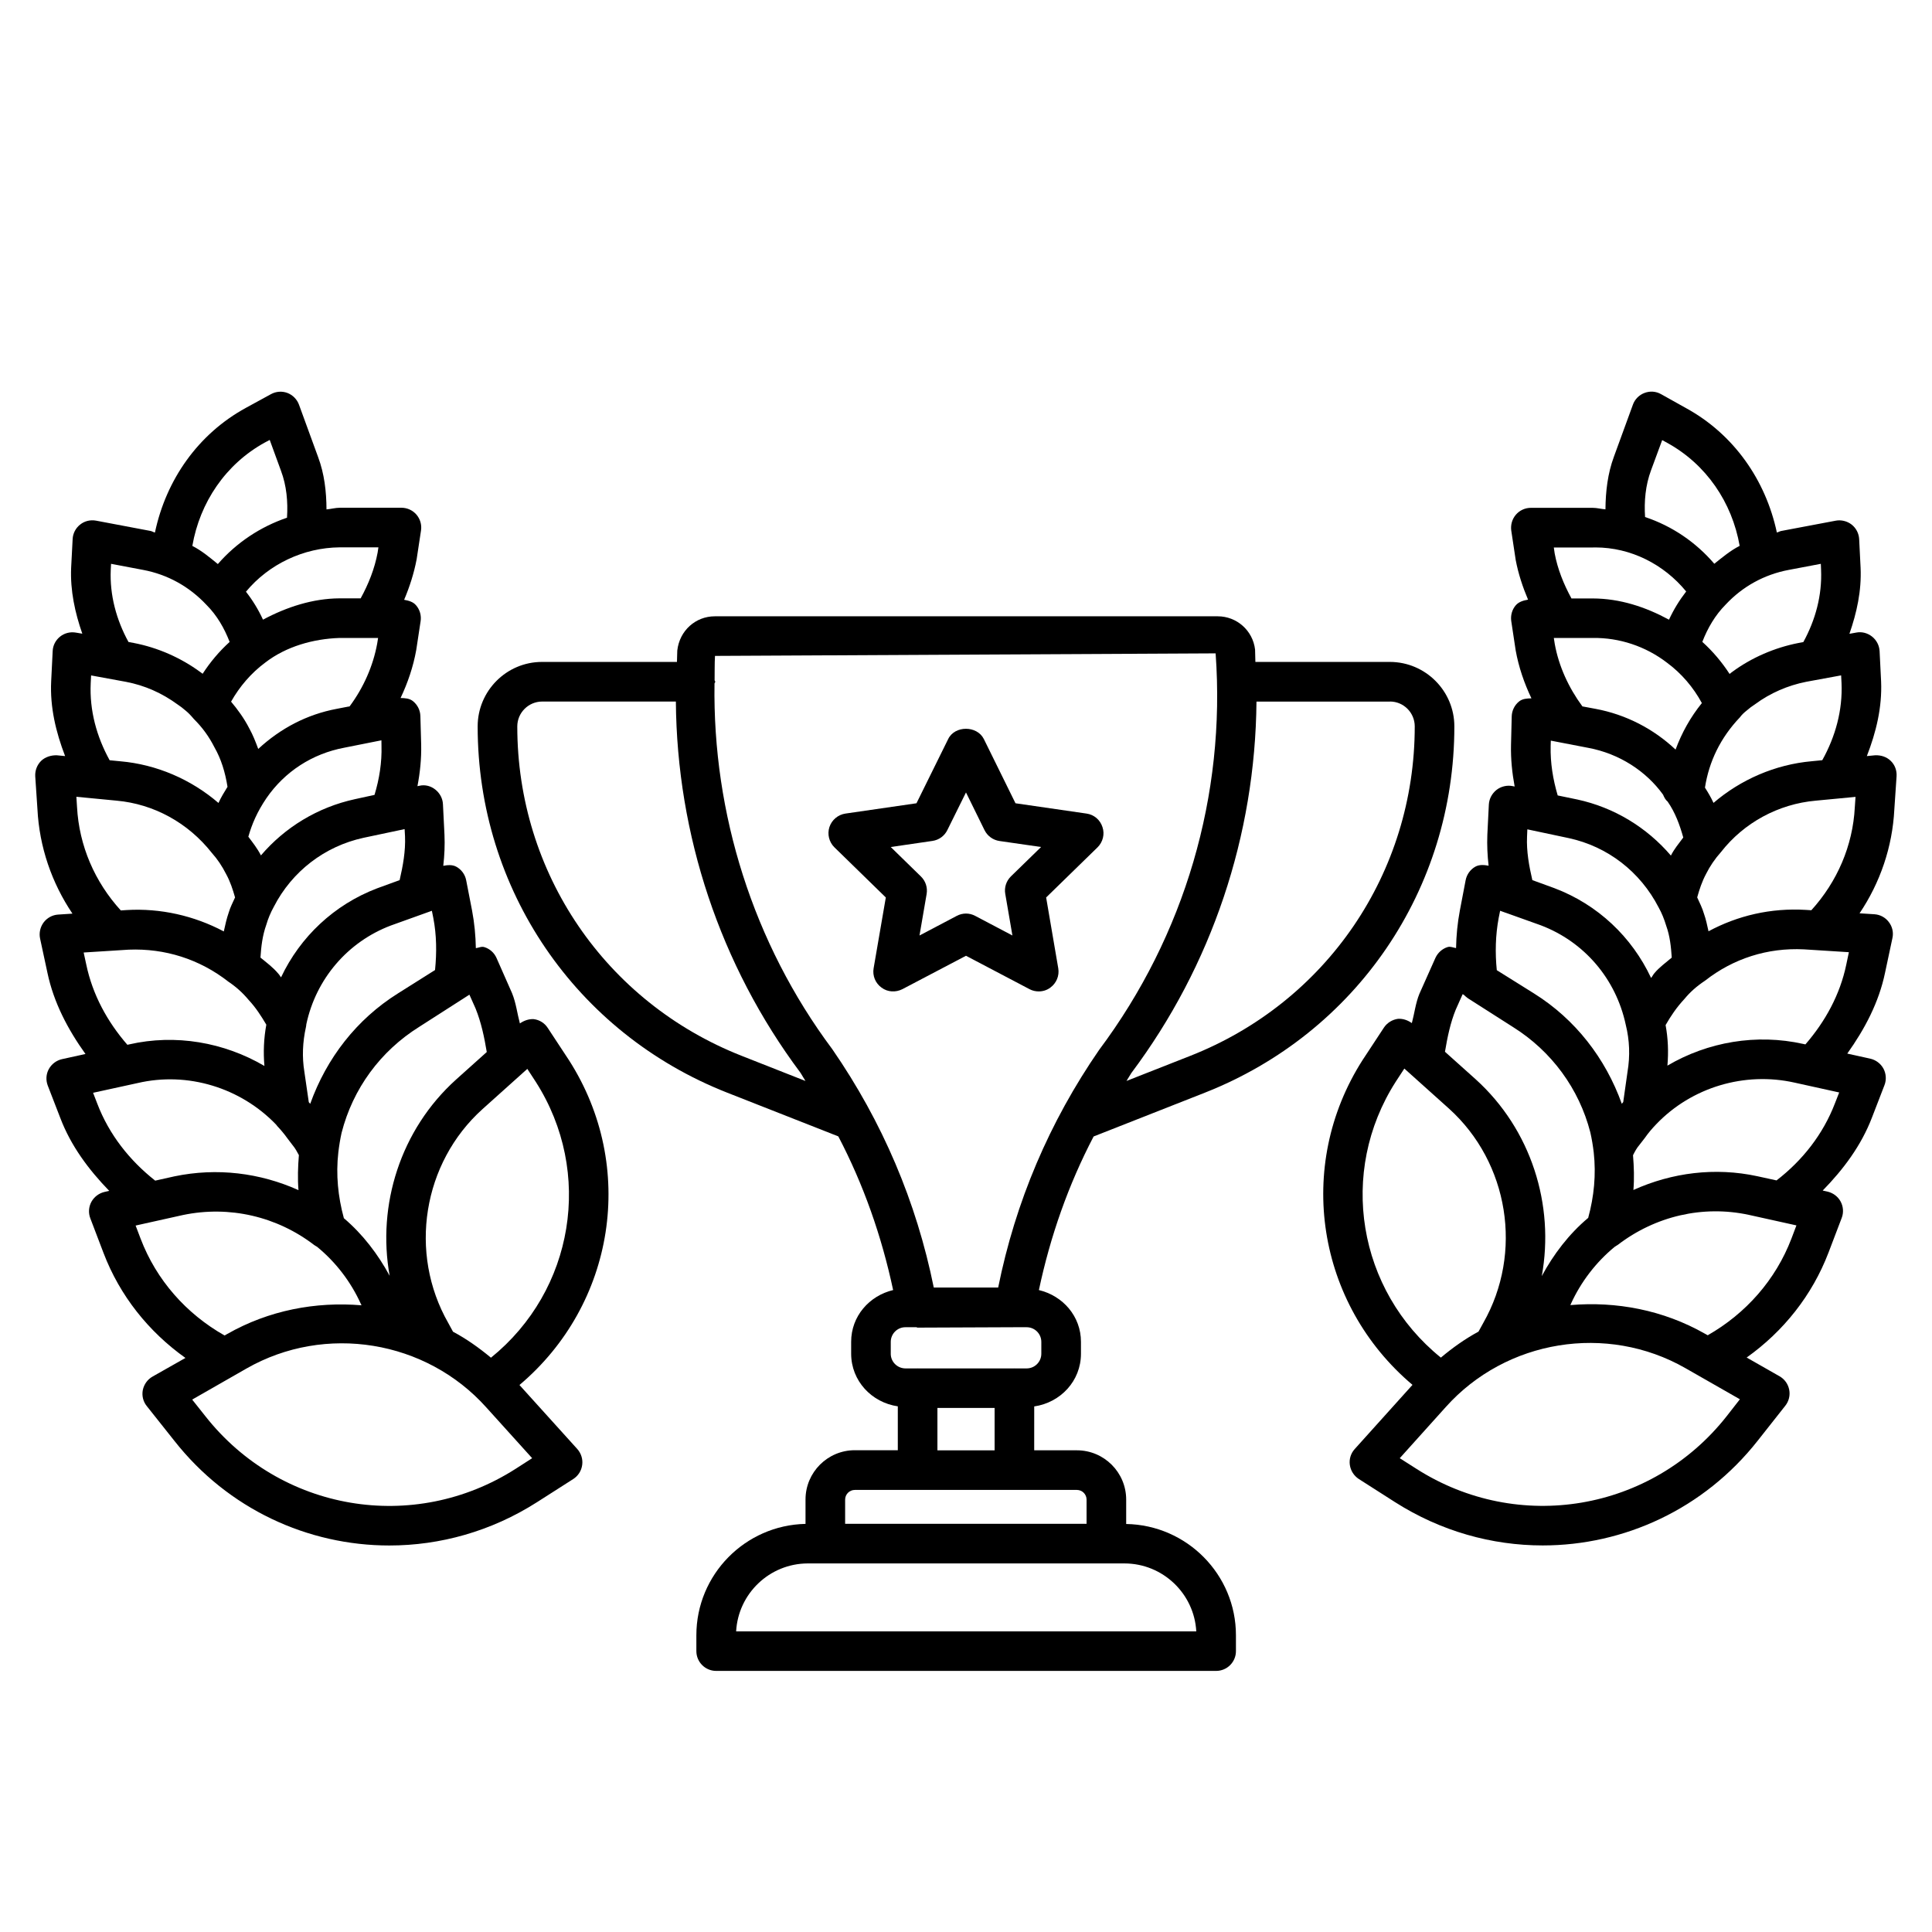
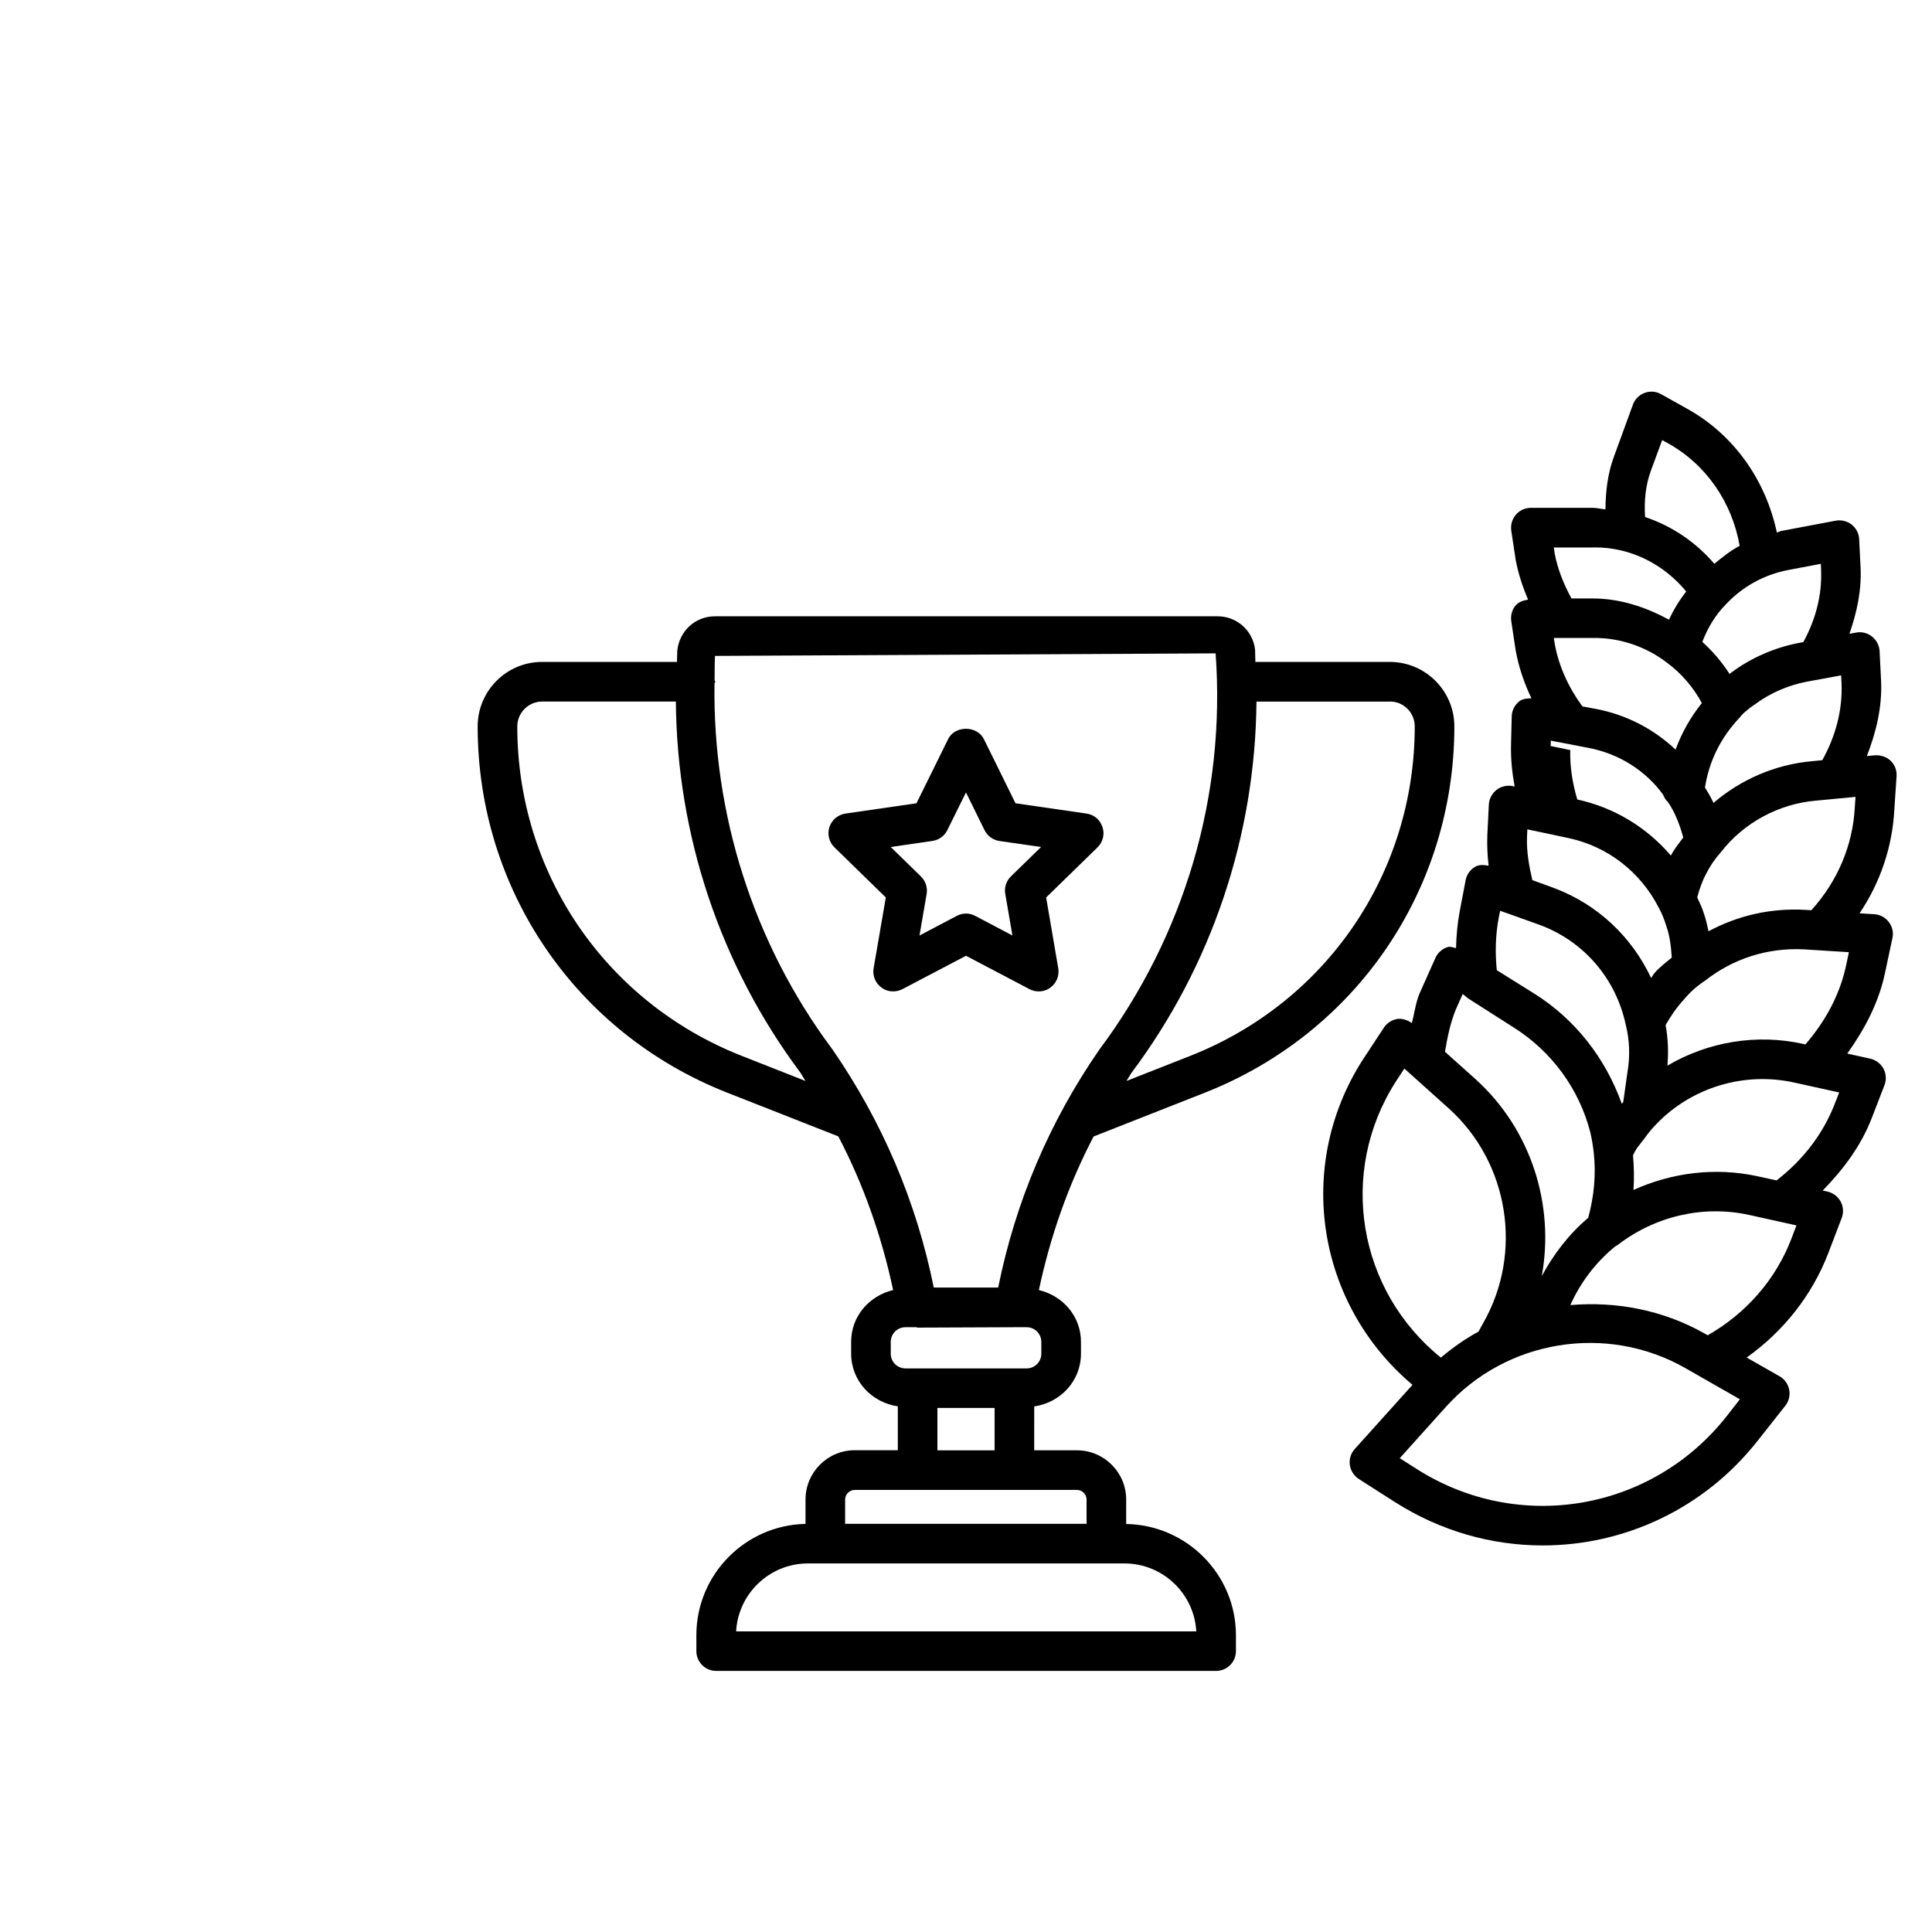
<svg xmlns="http://www.w3.org/2000/svg" fill="#000000" width="800px" height="800px" version="1.1" viewBox="144 144 512 512">
  <g>
-     <path d="m294.81 425-5.648-8.586c-0.84-1.301-2.184-2.141-3.715-2.332-1.281-0.082-2.582 0.379-3.672 1.133-0.715-2.664-1.008-5.394-2.078-8.02l-4.113-9.32c-0.609-1.387-1.785-2.434-3.211-2.875-0.777-0.25-1.492 0.168-2.266 0.273-0.062-3.336-0.379-6.676-1.008-9.992l-1.559-8.016c-0.293-1.512-1.258-2.832-2.602-3.57-1.07-0.586-2.289-0.461-3.465-0.25 0.316-2.731 0.441-5.5 0.316-8.27l-0.402-8.043c-0.062-1.512-0.82-2.938-2.016-3.883-1.195-0.965-2.769-1.367-4.238-1.008l-0.504 0.105c0.691-3.609 1.07-7.285 0.988-11l-0.211-7.578c-0.043-1.555-0.758-2.981-1.953-3.949-0.926-0.754-2.121-0.816-3.297-0.84 1.91-4.027 3.359-8.289 4.156-12.742l1.156-7.621c0.23-1.512-0.211-3.066-1.219-4.219-0.777-0.922-1.973-1.234-3.148-1.445 1.449-3.422 2.602-6.992 3.316-10.746l1.156-7.621c0.23-1.512-0.211-3.043-1.219-4.219-0.988-1.137-2.434-1.809-3.969-1.809h-16.289c-1.195 0-2.371 0.336-3.57 0.441-0.02-4.742-0.566-9.445-2.223-13.875l-5.059-13.855c-0.527-1.449-1.66-2.582-3.066-3.129-1.449-0.543-3.023-0.418-4.367 0.316l-6.652 3.633c-12.699 6.945-21.16 19.102-24.098 33.039-0.398-0.082-0.754-0.336-1.156-0.418l-14.441-2.731c-1.535-0.273-3.047 0.086-4.242 1.051-1.176 0.922-1.91 2.352-1.973 3.84l-0.398 7.641c-0.25 6.023 1.008 11.82 2.961 17.422l-1.723-0.289c-1.469-0.254-3.004 0.125-4.176 1.07-1.176 0.941-1.891 2.328-1.953 3.82l-0.398 8.02c-0.336 6.883 1.258 13.477 3.691 19.816l-2.203-0.211c-1.449-0.043-3.043 0.418-4.137 1.469-1.09 1.07-1.656 2.562-1.574 4.094l0.586 8.734c0.504 9.973 3.777 19.5 9.277 27.668l-3.82 0.25c-1.508 0.105-2.891 0.859-3.816 2.078-0.902 1.219-1.258 2.769-0.945 4.262l1.953 9.09c1.66 7.894 5.414 15.008 10.078 21.516l-6.215 1.363c-1.492 0.336-2.769 1.301-3.504 2.644s-0.82 2.938-0.273 4.367l3.316 8.566c2.812 7.41 7.516 13.707 12.973 19.332l-1.219 0.273c-1.492 0.336-2.769 1.301-3.504 2.625-0.734 1.344-0.84 2.961-0.293 4.367l3.504 9.195c4.324 11.336 11.945 20.867 21.707 27.816l-8.734 4.949c-1.324 0.754-2.246 2.059-2.562 3.547-0.293 1.512 0.082 3.066 1.051 4.262l7.285 9.172c14.273 18.156 35.434 27.773 56.992 27.773 13.434 0 27.016-3.738 39.148-11.484l9.594-6.129c1.301-0.84 2.164-2.184 2.371-3.738 0.211-1.512-0.273-3.066-1.301-4.219l-15.324-16.961c25.32-21.367 31.156-57.852 13.145-86.043zm-8.816 5.711c15.324 23.992 10.141 55.273-11.883 73.094-3.168-2.625-6.488-4.996-10.055-6.887l-1.258-2.309c-10.602-18.559-6.781-42.426 9.09-56.699l11.859-10.645zm-12.996-7.914-8.145 7.305c-14.715 13.266-20.973 33.23-17.59 51.996-3.106-5.731-7.117-11-12.133-15.262-1.555-5.688-2.141-11.547-1.469-17.445 0.211-1.785 0.504-3.57 0.859-5.164 2.981-11.691 10.266-21.645 20.551-28.086l13.328-8.543 1.637 3.672c1.492 3.695 2.312 7.602 2.961 11.527zm-28.801-109.73-0.23 1.449c-1.094 6.023-3.652 11.734-7.305 16.668l-3.465 0.672c-7.789 1.469-14.801 5.102-20.762 10.621-0.691-1.867-1.406-3.715-2.371-5.438-1.363-2.664-3.066-4.996-4.828-7.094 2.246-3.988 5.312-7.578 9.047-10.348 5.562-4.305 12.805-6.297 19.605-6.527zm-0.945 41.586-5.184 1.133c-9.867 2.141-18.559 7.453-24.918 14.906-0.945-1.867-2.164-3.379-3.336-4.953 0.945-3.336 2.332-6.59 4.809-10.242 4.844-7.016 12.129-11.762 20.652-13.355l9.805-1.953 0.02 1.426c0.125 4.453-0.566 8.797-1.848 13.039zm-28.676 34.406c0.484-1.66 1.133-3.191 1.996-4.766 4.809-9.363 13.457-16.016 23.742-18.262l10.914-2.309 0.105 1.91c0.168 3.926-0.547 7.789-1.426 11.609l-5.941 2.164c-11.441 4.344-20.426 12.891-25.484 23.594-0.254-0.277-0.422-0.652-0.672-0.906-1.449-1.742-3.148-2.981-4.785-4.324 0.188-2.898 0.504-5.773 1.551-8.711zm34.891 18.199c-10.957 6.863-18.914 17.152-23.258 29.262-0.125-0.148-0.25-0.293-0.379-0.441l-1.176-8.102c-0.629-3.863-0.461-7.789 0.418-11.777 0.082-0.25 0.062-0.484 0.105-0.754 2.562-12.051 10.98-21.852 22.398-26.176l10.875-3.906 0.379 1.891c0.883 4.555 0.922 9.195 0.461 13.812zm-5.184-118.21-0.211 1.406c-0.797 4.262-2.394 8.293-4.492 12.113h-5.625c-7.055 0.043-13.984 2.289-20.258 5.648-1.238-2.688-2.731-5.125-4.516-7.41 6.066-7.328 15.324-11.672 24.812-11.754zm-30.105-27.773 1.301-0.691 2.981 8.164c1.492 3.969 1.871 8.23 1.598 12.449-7.074 2.414-13.371 6.594-18.328 12.281-2.16-1.762-4.281-3.547-6.758-4.809 1.996-11.543 8.84-21.684 19.207-27.395zm-40.828 33.734 0.082-1.594 8.523 1.617c6.445 1.219 12.195 4.387 16.773 9.277 2.769 2.769 4.723 6.172 6.129 9.805-2.75 2.496-5.121 5.309-7.156 8.438-0.191-0.125-0.398-0.316-0.566-0.418-5.231-3.844-11.359-6.531-17.699-7.746l-1.383-0.254c-3.215-5.879-4.996-12.406-4.703-19.125zm-5.312 30.062 0.105-2.078 9.258 1.699c4.934 0.945 9.488 2.941 13.707 6.027 0.691 0.461 1.363 0.965 2.184 1.68 0.609 0.504 1.176 1.07 2.121 2.184 2.164 2.141 3.945 4.555 5.414 7.453 1.762 3.086 2.832 6.508 3.465 10.477-0.859 1.402-1.723 2.785-2.394 4.277-7.281-6.254-16.395-10.203-26.008-11.043l-2.832-0.273c-3.465-6.273-5.356-13.223-5.019-20.402zm-3.629 32.746-0.168-2.664 10.664 1.027c9.824 0.883 18.934 5.836 25.254 13.875 1.469 1.637 2.707 3.484 3.801 5.648 1.051 1.93 1.742 4.031 2.332 6.129-0.609 1.324-1.281 2.644-1.66 3.945-0.586 1.66-0.945 3.359-1.324 5.059-7.871-4.176-16.793-6.191-25.715-5.668l-1.578 0.105c-6.883-7.535-11.062-17.129-11.605-27.457zm2.453 41.797-0.691-3.191 11.922-0.754c9.551-0.379 18.746 2.457 26.512 8.543 1.91 1.281 3.652 2.812 5.332 4.828 1.828 1.953 3.273 4.199 4.641 6.508-0.672 3.652-0.82 7.305-0.504 10.938-10.707-6.277-23.555-8.523-35.855-5.711l-0.461 0.105c-5.332-6.129-9.234-13.309-10.895-21.266zm2.918 36.863-1.113-2.879 11.82-2.582c13.266-3.086 27.27 1.238 36.652 10.98 0.105 0.105 0.188 0.23 0.273 0.336v0.02c0.988 1.051 1.91 2.141 2.75 3.316 0.082 0.105 1.324 1.742 1.406 1.848 0.672 0.797 1.156 1.699 1.637 2.602-0.25 3.106-0.355 6.215-0.105 9.277-10.18-4.578-21.602-6.004-32.875-3.652l-5.098 1.137c-6.824-5.375-12.238-12.258-15.348-20.402zm11.484 35.789-1.324-3.484 12.555-2.793c12.301-2.562 24.918 0.379 34.824 7.996 0.02 0 0.02 0.02 0.043 0.02 0.211 0.168 0.441 0.25 0.652 0.398 4.953 4.051 8.965 9.277 11.629 15.176l0.168 0.336c-12.113-1.008-24.562 1.301-35.625 7.621l-0.672 0.379c-10.18-5.769-18.074-14.691-22.25-25.648zm99.418 60.961c-27.059 17.32-62.41 11.293-82.27-13.938l-3.484-4.387 14.422-8.25c20.824-11.883 47.547-7.535 63.543 10.348l12.133 13.434z" />
-     <path d="m646.61 349.74c0.105-1.531-0.441-3.043-1.555-4.113-1.113-1.07-2.582-1.531-4.137-1.469l-2.184 0.211c2.457-6.32 4.074-12.91 3.777-19.816l-0.398-7.996c-0.082-1.492-0.797-2.898-1.973-3.84-1.176-0.945-2.707-1.363-4.156-1.09l-1.867 0.336c1.953-5.606 3.234-11.418 2.961-17.488l-0.379-7.598c-0.082-1.512-0.797-2.918-1.996-3.863-1.219-0.945-2.832-1.301-4.219-1.027l-14.465 2.731c-0.398 0.082-0.734 0.316-1.133 0.398-2.961-13.898-11.418-26.031-24.059-32.957l-6.613-3.695c-1.363-0.777-2.938-0.883-4.387-0.336-1.426 0.523-2.582 1.68-3.086 3.106l-5.031 13.785c-1.66 4.473-2.203 9.215-2.246 13.961-1.133-0.082-2.227-0.398-3.379-0.398h-16.395c-1.531 0-2.981 0.672-3.969 1.828-0.988 1.156-1.426 2.688-1.219 4.199l1.176 7.789c0.691 3.652 1.848 7.137 3.273 10.516-1.195 0.211-2.414 0.547-3.234 1.469-1.008 1.156-1.426 2.688-1.219 4.199l1.176 7.789c0.797 4.41 2.246 8.648 4.176 12.699-1.156 0.02-2.352 0.082-3.273 0.82-1.195 0.965-1.91 2.414-1.953 3.945l-0.188 7.598c-0.082 3.715 0.293 7.391 0.965 11l-0.562-0.109c-1.406-0.293-3.043 0.062-4.242 1.008-1.195 0.945-1.953 2.352-2.035 3.883l-0.398 8.039c-0.105 2.731 0.02 5.457 0.336 8.164-1.195-0.211-2.434-0.336-3.504 0.25-1.344 0.754-2.289 2.078-2.582 3.59l-1.531 8.02c-0.629 3.316-0.945 6.633-1.008 9.973-0.754-0.105-1.469-0.504-2.227-0.273-1.426 0.441-2.602 1.492-3.234 2.856l-4.262 9.551c-1.008 2.477-1.301 5.164-1.996 7.746-1.07-0.754-2.332-1.219-3.672-1.133-1.512 0.211-2.875 1.051-3.715 2.309l-5.688 8.648c-17.949 28.129-12.133 64.633 13.246 86.047l-15.305 17.004c-1.051 1.156-1.512 2.688-1.301 4.199 0.211 1.531 1.09 2.898 2.371 3.738l9.594 6.129c12.156 7.746 25.734 11.484 39.148 11.484 21.539 0 42.699-9.613 56.992-27.773l7.305-9.258c0.945-1.195 1.324-2.75 1.027-4.242-0.293-1.492-1.219-2.793-2.539-3.547l-8.734-4.977c9.742-6.926 17.359-16.48 21.684-27.793l3.504-9.195c0.547-1.406 0.441-3.023-0.293-4.367-0.715-1.324-2.016-2.289-3.504-2.625l-1.238-0.273c5.481-5.606 10.203-11.902 13.059-19.355l3.316-8.586c0.547-1.406 0.441-3.023-0.273-4.367-0.734-1.344-2.016-2.309-3.504-2.644l-6.086-1.344c4.641-6.508 8.375-13.562 10.012-21.434l1.953-9.172c0.336-1.492-0.02-3.043-0.945-4.242-0.902-1.219-2.289-1.973-3.82-2.078l-3.945-0.25c5.481-8.145 8.711-17.613 9.215-27.52zm-22.461-4.008c-9.699 0.859-18.852 4.871-26.051 11.043-0.672-1.469-1.449-2.769-2.266-4.051 1.07-6.887 4.094-13.203 9.277-18.641 0.461-0.629 1.027-1.195 1.867-1.848 0.609-0.547 1.258-1.027 2.184-1.637 3.945-2.918 8.629-4.953 13.52-5.918l9.238-1.699 0.105 2.035c0.316 7.223-1.617 14.191-5.102 20.445zm-83.484 55.375c-0.461-4.598-0.355-9.258 0.504-13.855l0.379-1.891 1.219 0.441c0.105 0.062 0.211 0.062 0.316 0.105l9.215 3.297c11.523 4.367 19.941 14.168 22.547 26.387 1.008 4.051 1.176 8.23 0.461 12.469l-1.133 7.996c-0.148 0.168-0.25 0.293-0.379 0.461-4.324-12.051-12.301-22.379-23.238-29.223zm41.855 0.695c-0.398 0.418-0.609 0.945-0.965 1.363-5.082-10.832-14.086-19.438-25.652-23.805l-5.816-2.121c-0.883-3.801-1.574-7.621-1.406-11.504l0.082-1.953 11 2.332c10.266 2.227 18.914 8.879 23.805 18.391 0.82 1.469 1.449 3.023 2.016 4.891 0.965 2.688 1.258 5.519 1.449 8.375-1.57 1.324-3.293 2.582-4.512 4.031zm-19.164-70.598c-3.652-4.953-6.254-10.621-7.328-16.543l-0.25-1.594h10.371c6.969-0.105 13.98 2.203 19.668 6.59 3.801 2.812 6.949 6.508 9.195 10.664-3.023 3.738-5.312 7.852-6.969 12.324-5.856-5.5-13.121-9.277-21.18-10.789zm63.184-37.785 0.062 1.555c0.293 6.758-1.469 13.289-4.703 19.188l-1.258 0.23c-6.383 1.238-12.492 3.926-17.488 7.598-0.293 0.188-0.504 0.398-0.797 0.609-2.059-3.168-4.449-5.984-7.223-8.5 1.406-3.633 3.379-7.055 6.215-9.91 4.473-4.785 10.227-7.938 16.648-9.152zm-45.004-24.77 2.961-8.02 1.301 0.715c10.371 5.688 17.215 15.785 19.23 27.312-2.457 1.258-4.555 3.023-6.719 4.746-4.934-5.75-11.188-9.992-18.348-12.387-0.273-4.18 0.105-8.402 1.574-12.367zm-15.348 20.426h0.609c9.383 0 18.156 4.473 24.059 11.672-1.805 2.332-3.316 4.785-4.555 7.473-6.215-3.359-12.93-5.606-20.238-5.625h-5.606c-2.078-3.801-3.672-7.789-4.449-11.922l-0.23-1.574 10.41-0.004zm-11.25 52.625 0.043-1.426 9.91 1.91c8.23 1.531 15.344 6.172 19.836 12.406 0.316 0.734 0.629 1.363 1.219 1.848 1.996 2.875 3.191 6.129 4.137 9.508-1.16 1.555-2.398 3.043-3.258 4.746 0 0 0 0.02-0.02 0.043-6.383-7.453-15.008-12.742-24.812-14.863l-5.188-1.074c-1.258-4.258-1.973-8.625-1.867-13.098zm-25.129 69.82 1.805-4.051 0.316 0.168c0.273 0.273 0.777 0.715 1.09 0.922l11.945 7.621c10.223 6.402 17.527 16.375 20.488 27.918 0.398 1.742 0.691 3.527 0.902 5.312 0.652 5.879 0.082 11.672-1.469 17.34-5.102 4.281-9.172 9.637-12.301 15.43 3.441-18.852-2.793-38.855-17.551-52.188l-8.102-7.262c0.652-3.887 1.449-7.746 2.875-11.211zm-15.934 19.164 2.289-3.504 11.84 10.621c15.848 14.316 19.691 38.164 9.07 56.805l-1.258 2.289c-3.547 1.91-6.844 4.262-9.973 6.887-22.086-17.867-27.27-49.164-11.969-73.098zm87.707 88.629c-19.859 25.211-55.23 31.195-82.246 13.918l-4.387-2.793 12.176-13.539c15.996-17.887 42.699-22.23 63.523-10.328l14.441 8.25zm17.172-47.086c-4.176 10.938-12.07 19.859-22.188 25.633l-0.715-0.398c-11.105-6.32-23.555-8.629-35.688-7.598l0.148-0.336c2.644-5.816 6.656-11.043 11.586-15.094 0.168-0.125 0.355-0.211 0.523-0.336 0.125-0.082 0.23-0.125 0.336-0.211 9.93-7.598 22.504-10.559 34.699-7.934l12.617 2.793zm11.523-35.832c-3.148 8.207-8.586 15.113-15.473 20.426l-5.102-1.113c-11.188-2.414-22.609-0.965-32.832 3.652 0.25-3.043 0.148-6.129-0.105-9.215 0.484-0.965 0.988-1.91 1.699-2.731 0.082-0.125 1.363-1.762 1.449-1.867 0.902-1.301 1.91-2.477 3.023-3.633 9.383-9.805 23.426-13.98 36.672-11l11.797 2.602zm3.004-36.758c-1.637 7.894-5.543 15.051-10.832 21.141l-0.566-0.125c-12.406-2.769-25.297-0.547-36 5.75 0.316-3.633 0.168-7.223-0.484-10.746 1.363-2.371 2.898-4.68 4.996-6.926 1.469-1.785 3.191-3.336 5.5-4.871 7.43-5.816 16.5-8.754 26.176-8.27l11.902 0.754zm-10.688-14.504c-9.34-0.566-18.137 1.531-25.82 5.668-0.355-1.574-0.672-3.168-1.195-4.617-0.441-1.531-1.156-2.938-1.805-4.367 0.586-2.098 1.258-4.176 2.371-6.254 1.027-2.035 2.266-3.883 3.945-5.773 6.066-7.766 15.199-12.723 25.066-13.602l10.578-1.008-0.188 2.731c-0.523 10.223-4.68 19.773-11.523 27.312z" />
+     <path d="m646.61 349.74c0.105-1.531-0.441-3.043-1.555-4.113-1.113-1.07-2.582-1.531-4.137-1.469l-2.184 0.211c2.457-6.32 4.074-12.91 3.777-19.816l-0.398-7.996c-0.082-1.492-0.797-2.898-1.973-3.84-1.176-0.945-2.707-1.363-4.156-1.09l-1.867 0.336c1.953-5.606 3.234-11.418 2.961-17.488l-0.379-7.598c-0.082-1.512-0.797-2.918-1.996-3.863-1.219-0.945-2.832-1.301-4.219-1.027l-14.465 2.731c-0.398 0.082-0.734 0.316-1.133 0.398-2.961-13.898-11.418-26.031-24.059-32.957l-6.613-3.695c-1.363-0.777-2.938-0.883-4.387-0.336-1.426 0.523-2.582 1.68-3.086 3.106l-5.031 13.785c-1.66 4.473-2.203 9.215-2.246 13.961-1.133-0.082-2.227-0.398-3.379-0.398h-16.395c-1.531 0-2.981 0.672-3.969 1.828-0.988 1.156-1.426 2.688-1.219 4.199l1.176 7.789c0.691 3.652 1.848 7.137 3.273 10.516-1.195 0.211-2.414 0.547-3.234 1.469-1.008 1.156-1.426 2.688-1.219 4.199l1.176 7.789c0.797 4.41 2.246 8.648 4.176 12.699-1.156 0.02-2.352 0.082-3.273 0.82-1.195 0.965-1.91 2.414-1.953 3.945l-0.188 7.598c-0.082 3.715 0.293 7.391 0.965 11l-0.562-0.109c-1.406-0.293-3.043 0.062-4.242 1.008-1.195 0.945-1.953 2.352-2.035 3.883l-0.398 8.039c-0.105 2.731 0.02 5.457 0.336 8.164-1.195-0.211-2.434-0.336-3.504 0.25-1.344 0.754-2.289 2.078-2.582 3.59l-1.531 8.02c-0.629 3.316-0.945 6.633-1.008 9.973-0.754-0.105-1.469-0.504-2.227-0.273-1.426 0.441-2.602 1.492-3.234 2.856l-4.262 9.551c-1.008 2.477-1.301 5.164-1.996 7.746-1.07-0.754-2.332-1.219-3.672-1.133-1.512 0.211-2.875 1.051-3.715 2.309l-5.688 8.648c-17.949 28.129-12.133 64.633 13.246 86.047l-15.305 17.004c-1.051 1.156-1.512 2.688-1.301 4.199 0.211 1.531 1.09 2.898 2.371 3.738l9.594 6.129c12.156 7.746 25.734 11.484 39.148 11.484 21.539 0 42.699-9.613 56.992-27.773l7.305-9.258c0.945-1.195 1.324-2.75 1.027-4.242-0.293-1.492-1.219-2.793-2.539-3.547l-8.734-4.977c9.742-6.926 17.359-16.48 21.684-27.793l3.504-9.195c0.547-1.406 0.441-3.023-0.293-4.367-0.715-1.324-2.016-2.289-3.504-2.625l-1.238-0.273c5.481-5.606 10.203-11.902 13.059-19.355l3.316-8.586c0.547-1.406 0.441-3.023-0.273-4.367-0.734-1.344-2.016-2.309-3.504-2.644l-6.086-1.344c4.641-6.508 8.375-13.562 10.012-21.434l1.953-9.172c0.336-1.492-0.02-3.043-0.945-4.242-0.902-1.219-2.289-1.973-3.82-2.078l-3.945-0.25c5.481-8.145 8.711-17.613 9.215-27.52zm-22.461-4.008c-9.699 0.859-18.852 4.871-26.051 11.043-0.672-1.469-1.449-2.769-2.266-4.051 1.07-6.887 4.094-13.203 9.277-18.641 0.461-0.629 1.027-1.195 1.867-1.848 0.609-0.547 1.258-1.027 2.184-1.637 3.945-2.918 8.629-4.953 13.52-5.918l9.238-1.699 0.105 2.035c0.316 7.223-1.617 14.191-5.102 20.445zm-83.484 55.375c-0.461-4.598-0.355-9.258 0.504-13.855l0.379-1.891 1.219 0.441c0.105 0.062 0.211 0.062 0.316 0.105l9.215 3.297c11.523 4.367 19.941 14.168 22.547 26.387 1.008 4.051 1.176 8.23 0.461 12.469l-1.133 7.996c-0.148 0.168-0.25 0.293-0.379 0.461-4.324-12.051-12.301-22.379-23.238-29.223zm41.855 0.695c-0.398 0.418-0.609 0.945-0.965 1.363-5.082-10.832-14.086-19.438-25.652-23.805l-5.816-2.121c-0.883-3.801-1.574-7.621-1.406-11.504l0.082-1.953 11 2.332c10.266 2.227 18.914 8.879 23.805 18.391 0.82 1.469 1.449 3.023 2.016 4.891 0.965 2.688 1.258 5.519 1.449 8.375-1.57 1.324-3.293 2.582-4.512 4.031zm-19.164-70.598c-3.652-4.953-6.254-10.621-7.328-16.543l-0.25-1.594h10.371c6.969-0.105 13.98 2.203 19.668 6.59 3.801 2.812 6.949 6.508 9.195 10.664-3.023 3.738-5.312 7.852-6.969 12.324-5.856-5.5-13.121-9.277-21.18-10.789zm63.184-37.785 0.062 1.555c0.293 6.758-1.469 13.289-4.703 19.188l-1.258 0.23c-6.383 1.238-12.492 3.926-17.488 7.598-0.293 0.188-0.504 0.398-0.797 0.609-2.059-3.168-4.449-5.984-7.223-8.5 1.406-3.633 3.379-7.055 6.215-9.91 4.473-4.785 10.227-7.938 16.648-9.152zm-45.004-24.77 2.961-8.02 1.301 0.715c10.371 5.688 17.215 15.785 19.23 27.312-2.457 1.258-4.555 3.023-6.719 4.746-4.934-5.75-11.188-9.992-18.348-12.387-0.273-4.18 0.105-8.402 1.574-12.367zm-15.348 20.426h0.609c9.383 0 18.156 4.473 24.059 11.672-1.805 2.332-3.316 4.785-4.555 7.473-6.215-3.359-12.93-5.606-20.238-5.625h-5.606c-2.078-3.801-3.672-7.789-4.449-11.922l-0.23-1.574 10.41-0.004zm-11.25 52.625 0.043-1.426 9.91 1.91c8.23 1.531 15.344 6.172 19.836 12.406 0.316 0.734 0.629 1.363 1.219 1.848 1.996 2.875 3.191 6.129 4.137 9.508-1.16 1.555-2.398 3.043-3.258 4.746 0 0 0 0.02-0.02 0.043-6.383-7.453-15.008-12.742-24.812-14.863c-1.258-4.258-1.973-8.625-1.867-13.098zm-25.129 69.82 1.805-4.051 0.316 0.168c0.273 0.273 0.777 0.715 1.09 0.922l11.945 7.621c10.223 6.402 17.527 16.375 20.488 27.918 0.398 1.742 0.691 3.527 0.902 5.312 0.652 5.879 0.082 11.672-1.469 17.34-5.102 4.281-9.172 9.637-12.301 15.43 3.441-18.852-2.793-38.855-17.551-52.188l-8.102-7.262c0.652-3.887 1.449-7.746 2.875-11.211zm-15.934 19.164 2.289-3.504 11.84 10.621c15.848 14.316 19.691 38.164 9.07 56.805l-1.258 2.289c-3.547 1.91-6.844 4.262-9.973 6.887-22.086-17.867-27.27-49.164-11.969-73.098zm87.707 88.629c-19.859 25.211-55.23 31.195-82.246 13.918l-4.387-2.793 12.176-13.539c15.996-17.887 42.699-22.23 63.523-10.328l14.441 8.25zm17.172-47.086c-4.176 10.938-12.07 19.859-22.188 25.633l-0.715-0.398c-11.105-6.32-23.555-8.629-35.688-7.598l0.148-0.336c2.644-5.816 6.656-11.043 11.586-15.094 0.168-0.125 0.355-0.211 0.523-0.336 0.125-0.082 0.23-0.125 0.336-0.211 9.93-7.598 22.504-10.559 34.699-7.934l12.617 2.793zm11.523-35.832c-3.148 8.207-8.586 15.113-15.473 20.426l-5.102-1.113c-11.188-2.414-22.609-0.965-32.832 3.652 0.25-3.043 0.148-6.129-0.105-9.215 0.484-0.965 0.988-1.91 1.699-2.731 0.082-0.125 1.363-1.762 1.449-1.867 0.902-1.301 1.91-2.477 3.023-3.633 9.383-9.805 23.426-13.98 36.672-11l11.797 2.602zm3.004-36.758c-1.637 7.894-5.543 15.051-10.832 21.141l-0.566-0.125c-12.406-2.769-25.297-0.547-36 5.75 0.316-3.633 0.168-7.223-0.484-10.746 1.363-2.371 2.898-4.68 4.996-6.926 1.469-1.785 3.191-3.336 5.5-4.871 7.43-5.816 16.5-8.754 26.176-8.27l11.902 0.754zm-10.688-14.504c-9.34-0.566-18.137 1.531-25.82 5.668-0.355-1.574-0.672-3.168-1.195-4.617-0.441-1.531-1.156-2.938-1.805-4.367 0.586-2.098 1.258-4.176 2.371-6.254 1.027-2.035 2.266-3.883 3.945-5.773 6.066-7.766 15.199-12.723 25.066-13.602l10.578-1.008-0.188 2.731c-0.523 10.223-4.68 19.773-11.523 27.312z" />
    <path d="m442.45 547.87v-6.465c0-7.199-5.856-13.059-13.059-13.059h-11.316l0.004-11.629c6.949-1.008 12.387-6.738 12.387-13.961v-3.148c0-6.801-4.809-12.219-11.148-13.73 3.023-14.273 7.828-27.941 14.504-40.703l29.492-11.609c40.156-15.828 66.105-53.906 66.105-97.066 0-9.406-7.66-17.066-17.066-17.086h-35.664c-0.062-1.09-0.02-2.184-0.082-3.273-0.586-5.039-4.848-8.816-9.887-8.816h-0.082-133.12-0.082c-5.102 0-9.363 3.801-9.949 9.07-0.066 1.004-0.023 2.012-0.086 3.019h-35.77c-9.406 0-17.047 7.684-17.047 17.086 0 43.141 25.969 81.262 66.125 97.066l29.453 11.586c6.695 12.805 11.484 26.449 14.527 40.723-6.32 1.512-11.125 6.926-11.125 13.707v3.148c0 7.223 5.438 12.953 12.363 13.961v11.629h-11.398c-7.199 0-13.059 5.856-13.059 13.059v6.465c-15.996 0.336-28.926 13.434-28.926 29.516v4.199c0 2.898 2.352 5.246 5.246 5.246h132.5c2.898 0 5.246-2.352 5.246-5.246v-4.199c0.004-16.098-13.012-29.215-29.09-29.488zm69.902-217.96c3.633 0 6.57 2.961 6.57 6.59 0 38.793-23.344 73.074-59.469 87.305l-16.918 6.656c0.461-0.691 0.84-1.449 1.301-2.121 21.328-28.465 32.832-62.934 33.145-98.41h35.371zm-178.87-12.09 132.67-0.672c2.731 37.535-8.188 74.773-30.859 105.07-13.203 19.125-22.188 40.285-26.766 62.996h-17.066c-4.598-22.715-13.602-43.914-26.891-63.164-21.012-28.133-31.738-62.496-31.215-96.922 0.023-0.168 0.191-0.273 0.191-0.465 0-0.168-0.168-0.25-0.168-0.418 0.039-2.141-0.023-4.281 0.105-6.422zm7.074 105.99c-36.129-14.234-59.469-48.492-59.469-87.305 0-3.633 2.961-6.57 6.57-6.59h35.457c0.273 35.371 11.734 69.863 32.938 98.266 0.504 0.734 0.902 1.531 1.406 2.289zm39.504 78.949v-3.148c0-2.141 1.742-3.883 3.863-3.883h2.938c0.105 0 0.168 0.105 0.273 0.105h0.02l25.734-0.105h3.191c2.141 0 3.883 1.742 3.883 3.883v3.148c0 2.141-1.742 3.883-3.883 3.883h-3.211c-0.02 0-0.02-0.02-0.043-0.02-0.02 0-0.02 0.02-0.043 0.02h-25.547c-0.02 0-0.02-0.02-0.043-0.02-0.02 0-0.02 0.02-0.043 0.02h-3.211c-2.156-0.02-3.879-1.762-3.879-3.883zm12.367 14.359h15.156v11.23h-15.156zm-24.457 24.289c0-1.406 1.156-2.562 2.562-2.562h58.859c1.406 0 2.562 1.156 2.562 2.562v6.422h-63.984zm-28.887 34.93c0.547-10.012 8.836-17.969 18.957-18.012h83.949c10.16 0 18.492 7.996 19.039 18.012z" />
    <path d="m378.75 381.84-3.234 18.766c-0.336 1.973 0.461 3.945 2.098 5.121 1.617 1.219 3.758 1.301 5.519 0.418l16.863-8.855 16.855 8.859c0.754 0.398 1.594 0.586 2.434 0.586 1.09 0 2.184-0.336 3.066-1.008 1.617-1.176 2.434-3.148 2.098-5.121l-3.211-18.766 13.625-13.289c1.406-1.387 1.953-3.484 1.301-5.375-0.609-1.91-2.246-3.297-4.219-3.57l-18.828-2.731-8.398-17.047c-1.828-3.59-7.66-3.59-9.426 0l-8.418 17.047-18.828 2.731c-1.973 0.293-3.609 1.68-4.242 3.57-0.609 1.891-0.105 3.969 1.324 5.375zm12.363-14.988c1.723-0.25 3.191-1.324 3.945-2.875l4.938-9.973 4.914 9.992c0.777 1.555 2.246 2.625 3.945 2.875l11.043 1.594-7.996 7.789c-1.238 1.219-1.805 2.961-1.492 4.66l1.891 11-9.887-5.207c-0.738-0.395-1.578-0.605-2.418-0.605s-1.68 0.211-2.434 0.609l-9.887 5.207 1.891-11c0.293-1.699-0.273-3.441-1.512-4.641l-7.996-7.809z" />
  </g>
</svg>